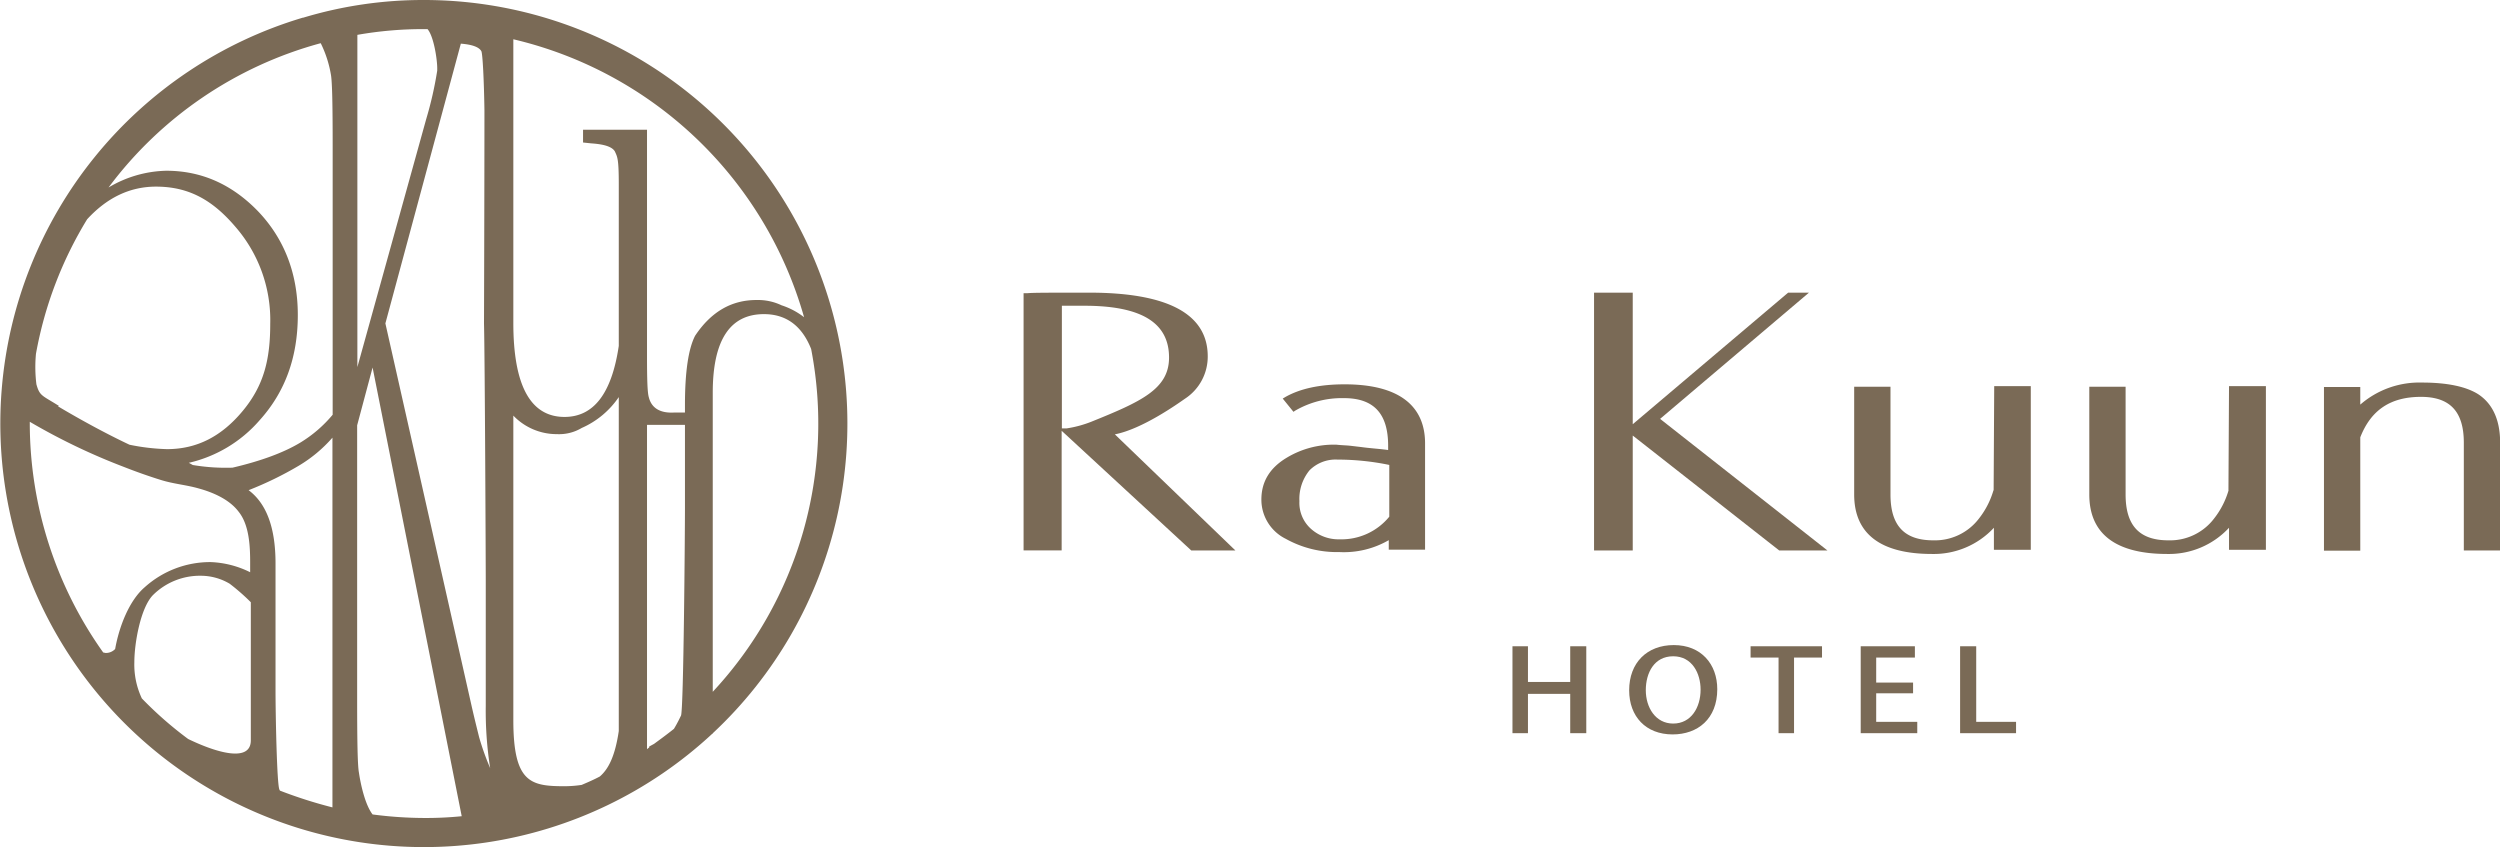
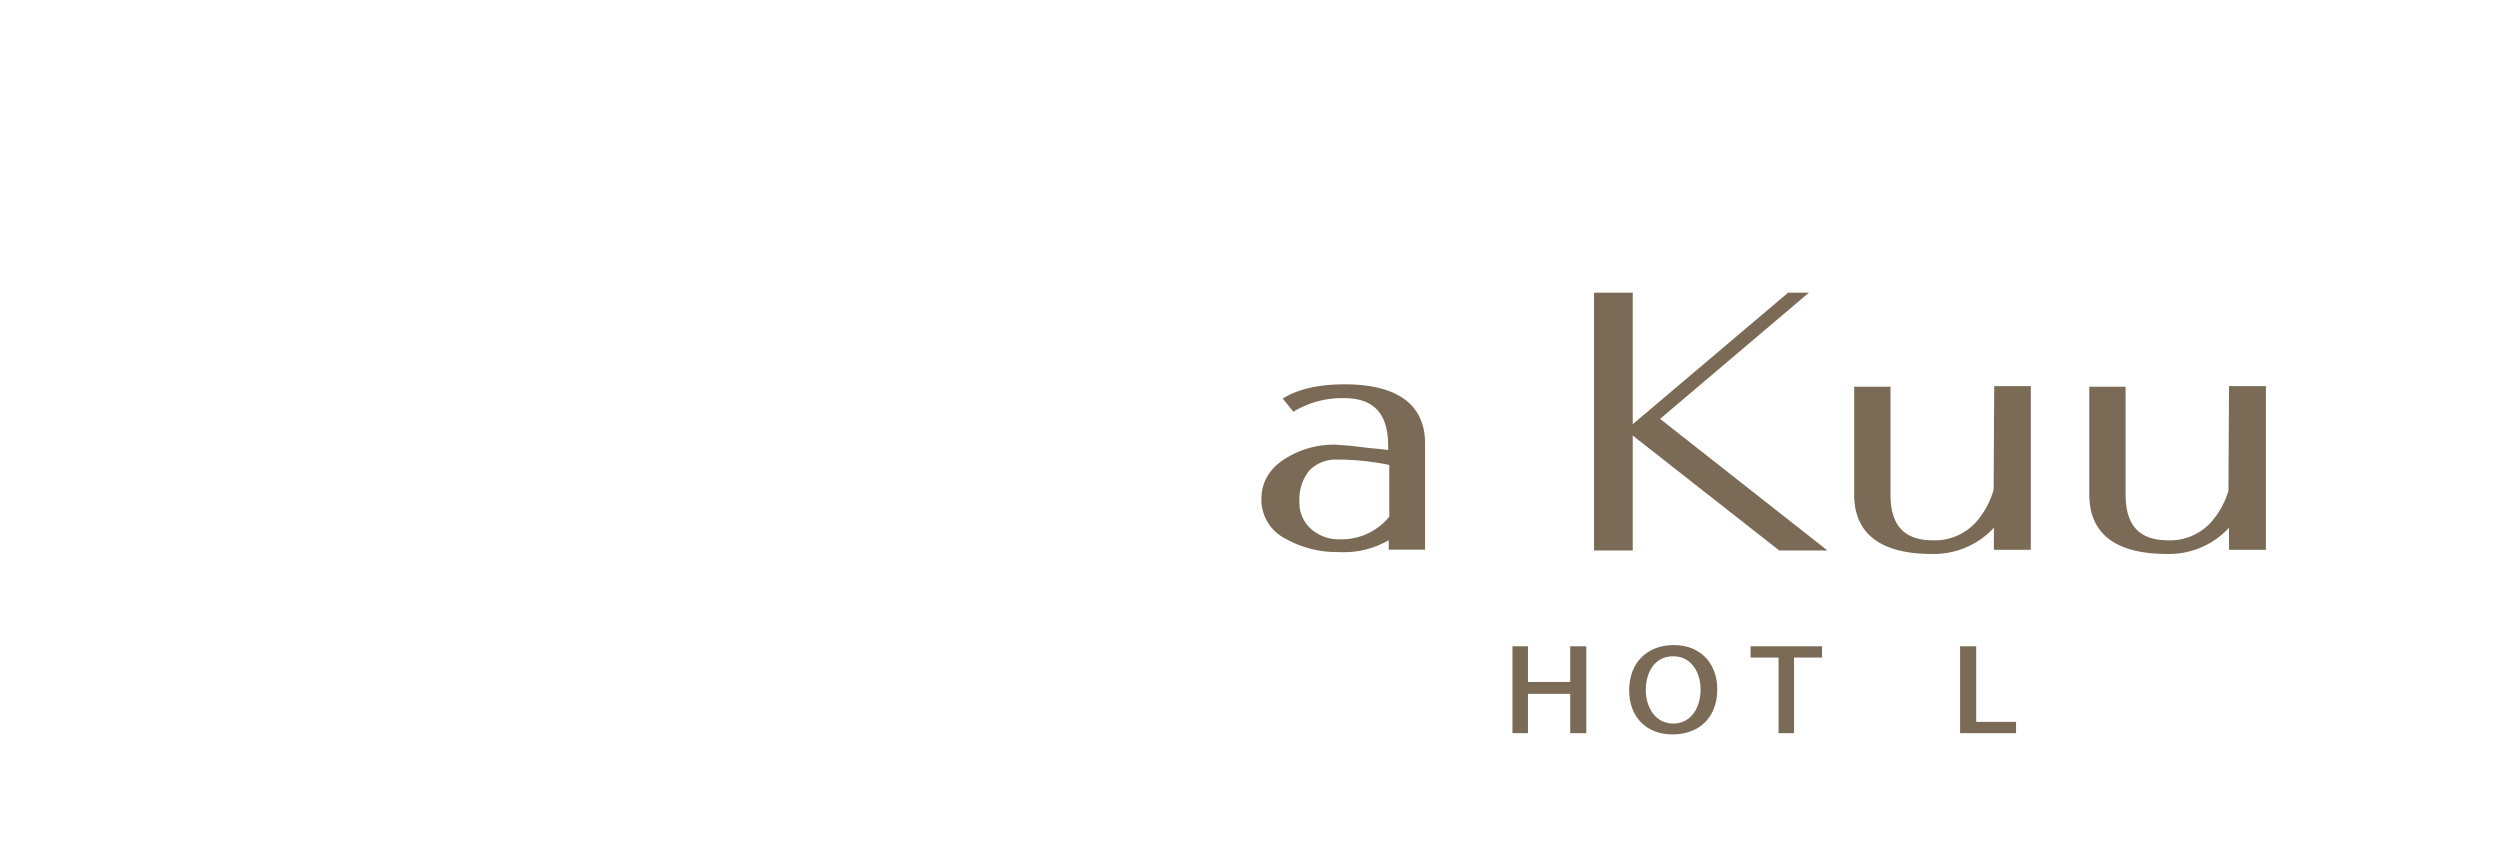
<svg xmlns="http://www.w3.org/2000/svg" viewBox="0 0 566.64 192.05">
  <style>.cls-1{fill:#7a6a56;}</style>
  <g id="logo-pc">
-     <path class="cls-1" d="M96.15,0a94.15,94.15,0,0,0-27.4,4h-.1a96,96,0,1,0,92.8,162.3h.1v-.1A96,96,0,0,0,96.15,0Zm86.1,71.9a16.68,16.68,0,0,0-5.1-2.7,12.44,12.44,0,0,0-5.7-1.2c-5.7,0-10.3,2.7-13.9,8.1-1.5,2.9-2.3,8.1-2.3,15.7v1.7h-2.4c-3.2.2-5.2-1-5.8-3.5-.3-1-.4-4-.4-9.2V29.4h-14.5v2.9l1.9.2c3,.2,4.7.8,5.3,1.8.6,1.3.9,1.7.9,7.5V78.4c-1.6,10.8-5.7,16.1-12.3,16.1-7.7,0-11.6-7.1-11.6-21.3V8.9A89.91,89.91,0,0,1,182.25,71.9Zm-34,96.7-1.1.6v.2l-.5.4V96.3h8.6v19c0,4.9-.3,45.8-.9,46.9-.2.4-.8,1.7-1.6,3C151.25,166.4,149.75,167.5,148.25,168.6Zm-16.4,9.3a25.61,25.61,0,0,1-3.9.3c-7.7,0-11.6-.8-11.6-15v-69a13.6,13.6,0,0,0,9.9,4.2,10,10,0,0,0,5.6-1.4,19.72,19.72,0,0,0,8.4-7v75.7c-.8,5.4-2.2,8.5-4.3,10.3-1.3.7-2.7,1.3-4.1,1.9Zm-68.4,1.3-.1-.2c-.6-.9-.9-17.6-.9-22.3v-29c0-8.2-2.1-13.6-6.1-16.6a78.61,78.61,0,0,0,11.3-5.5,31.64,31.64,0,0,0,7.7-6.4V183a102.75,102.75,0,0,1-11.9-3.8Zm-31.3-20.9a18,18,0,0,1-1.7-8.2c0-4.3,1.4-12.3,4.2-15.2a15.09,15.09,0,0,1,11-4.4,12.84,12.84,0,0,1,6.4,1.8,48.1,48.1,0,0,1,4.8,4.2v31.3c0,5.1-7.8,2.8-14.2-.3a84.35,84.35,0,0,1-10.5-9.2ZM81,7.9a85.87,85.87,0,0,1,15.2-1.3h.7c1.4,1.6,2.2,6.8,2.2,8.9V16a83.31,83.31,0,0,1-2.5,11L81,83.2Zm23.5,2c2.6.2,4.1.8,4.6,1.7.3.6.6,6.7.7,13.4,0,18.6-.1,48.3-.1,48.3.2,7.6.4,54.9.4,58.5V160a83.61,83.61,0,0,0,1,14.1,58.31,58.31,0,0,1-2.5-7q-1.2-4.8-1.8-7.5L87.35,73.3l17.1-63.4Zm-31.8-.1A25.66,25.66,0,0,1,75,16.9c.3,1.6.4,7,.4,16.3V94a29.36,29.36,0,0,1-7.3,6.3c-3.8,2.3-9,4.2-15.4,5.7a45.41,45.41,0,0,1-9-.6l-.9-.5a30.16,30.16,0,0,0,16-9.6c5.8-6.4,8.7-14.3,8.7-23.9,0-9.3-3-17.2-9-23.5-5.9-6.1-12.8-9.2-20.8-9.2a26.55,26.55,0,0,0-13.1,3.8A89,89,0,0,1,72.65,9.8ZM8.25,87.1a31.84,31.84,0,0,1-.1-6.9,88.41,88.41,0,0,1,11.6-30.5c4.5-4.9,9.7-7.4,15.6-7.4,7.4,0,12.8,3,18,9.1a32.22,32.22,0,0,1,7.9,22c0,8-1.4,13.9-6.2,19.7s-10.4,8.7-17.2,8.7a48.13,48.13,0,0,1-8.5-1c-5.1-2.4-11-5.6-16.2-8.7l.2-.1C9.55,89.6,9,89.8,8.25,87.1Zm-1.5,8.5A142.36,142.36,0,0,0,28,105.8c2.8,1.1,5.6,2.1,8.5,3s5.7,1.1,8.5,1.9c3.3.9,7,2.5,9.1,5.3,2.4,3,2.6,7.8,2.6,11.5v2.2a21.82,21.82,0,0,0-9-2.3,22.19,22.19,0,0,0-14.9,5.7c-3.5,3-5.8,8.9-6.7,14a2.88,2.88,0,0,1-2.1.9c-.2,0-.4-.1-.6-.1A89.77,89.77,0,0,1,6.75,96v-.4Zm77.7,89c-1.7-2.2-2.7-6.8-3.1-9.5-.3-1.6-.4-7.1-.4-16.6V96.4l3.5-13.1L104.65,185a81.24,81.24,0,0,1-8.6.4,91.7,91.7,0,0,1-11.6-.8Zm77.1-27.8V89c0-11.9,3.9-17.8,11.6-17.8,5,0,8.6,2.6,10.7,7.9a89.19,89.19,0,0,1-22.3,77.7Z" />
    <polygon class="cls-1" points="355.9 154.57 346.32 154.57 346.32 146.48 342.81 146.48 342.81 166.18 346.32 166.18 346.32 157.27 355.9 157.27 355.9 166.18 359.54 166.18 359.54 146.48 355.9 146.48 355.9 154.57" />
    <path class="cls-1" d="M379.38,146.21c-6.07,0-10.12,4-10.12,10.25,0,5.94,3.78,10,9.85,10,5.67,0,10.12-3.51,10.12-10.25C389.23,150.53,385.58,146.21,379.38,146.21ZM379.24,164c-4,0-6.21-3.64-6.21-7.56s1.89-7.69,6.21-7.69,6.21,3.91,6.21,7.56C385.45,160.37,383.29,164,379.24,164Z" />
    <polygon class="cls-1" points="396.78 149.04 403.12 149.04 403.12 166.18 406.63 166.18 406.63 149.04 412.97 149.04 412.97 146.48 396.78 146.48 396.78 149.04" />
-     <polygon class="cls-1" points="425.25 157.14 433.61 157.14 433.61 154.71 425.25 154.71 425.25 149.04 434.02 149.04 434.02 146.48 421.74 146.48 421.74 166.18 434.56 166.18 434.56 163.61 425.25 163.61 425.25 157.14" />
    <polygon class="cls-1" points="447.92 146.48 444.27 146.48 444.27 166.18 456.95 166.18 456.95 163.61 447.92 163.61 447.92 146.48" />
-     <path class="cls-1" d="M252.69,98.45c6.21-1.21,14.17-6.88,15.92-8.1a11.38,11.38,0,0,0,5.13-9.58c0-9.58-9-14.44-26.85-14.44h-.67c-7.69,0-12.28,0-13.36.13H232v58.29h8.63V97.64L270,124.76h10ZM241.76,97.1h-1.08V69.3h5.13c13,0,19.16,3.91,19.16,11.74,0,7.15-6.34,10-17.67,14.57A25.75,25.75,0,0,1,241.76,97.1Z" />
    <path class="cls-1" d="M304.77,87.11q-8.3,0-13.36,2.83l-.67.4,2.43,3,.4-.27a21.15,21.15,0,0,1,11.06-2.83c6.75,0,10,3.51,10,10.79V102c-1.89-.27-4.18-.4-6.07-.67l-2.29-.27c-1.08-.13-2.16-.13-3.37-.27a20.67,20.67,0,0,0-11.33,3c-3.78,2.29-5.67,5.4-5.67,9.44a9.9,9.9,0,0,0,5.53,8.9,23.83,23.83,0,0,0,12.14,3,20.29,20.29,0,0,0,11.2-2.7v2.16H323V100.74C323.11,91.84,316.91,87.11,304.77,87.11Zm10.12,30a14,14,0,0,1-11.2,5.13,9.37,9.37,0,0,1-6.61-2.43,7.88,7.88,0,0,1-2.56-6.21,10.24,10.24,0,0,1,2.29-7,8.33,8.33,0,0,1,6.34-2.43,57.8,57.8,0,0,1,11.74,1.21Z" />
    <polygon class="cls-1" points="410 66.34 405.28 66.34 370.07 96.15 370.07 66.34 361.3 66.34 361.3 124.76 370.07 124.76 370.07 98.72 403.26 124.76 414.19 124.76 376.27 94.94 410 66.34" />
    <path class="cls-1" d="M451.83,111.13a18.84,18.84,0,0,1-3.24,6.34,12.54,12.54,0,0,1-10.39,5c-6.61,0-9.71-3.37-9.71-10.39V87.65h-8.23v24.42c0,8.9,5.94,13.49,17.67,13.49a18.57,18.57,0,0,0,14-5.94v5h8.36V87.52H452l-.13,23.61Z" />
    <path class="cls-1" d="M505.12,111.13a18.84,18.84,0,0,1-3.24,6.34,12.54,12.54,0,0,1-10.39,5c-6.61,0-9.71-3.37-9.71-10.39V87.65h-8.23v24.42c0,8.9,5.94,13.49,17.67,13.49a18.57,18.57,0,0,0,14-5.94v5h8.36V87.52h-8.36l-.13,23.61Z" />
-     <path class="cls-1" d="M561.79,89.41c-2.7-1.75-7-2.7-12.82-2.7a20.38,20.38,0,0,0-14,5v-4h-8.23v37.1h8.23V99.12c2.43-6.21,6.88-9.17,13.76-9.17,6.61,0,9.71,3.37,9.71,10.39v24.42h8.23V100.2C566.64,95.21,565,91.57,561.79,89.41Z" />
  </g>
</svg>